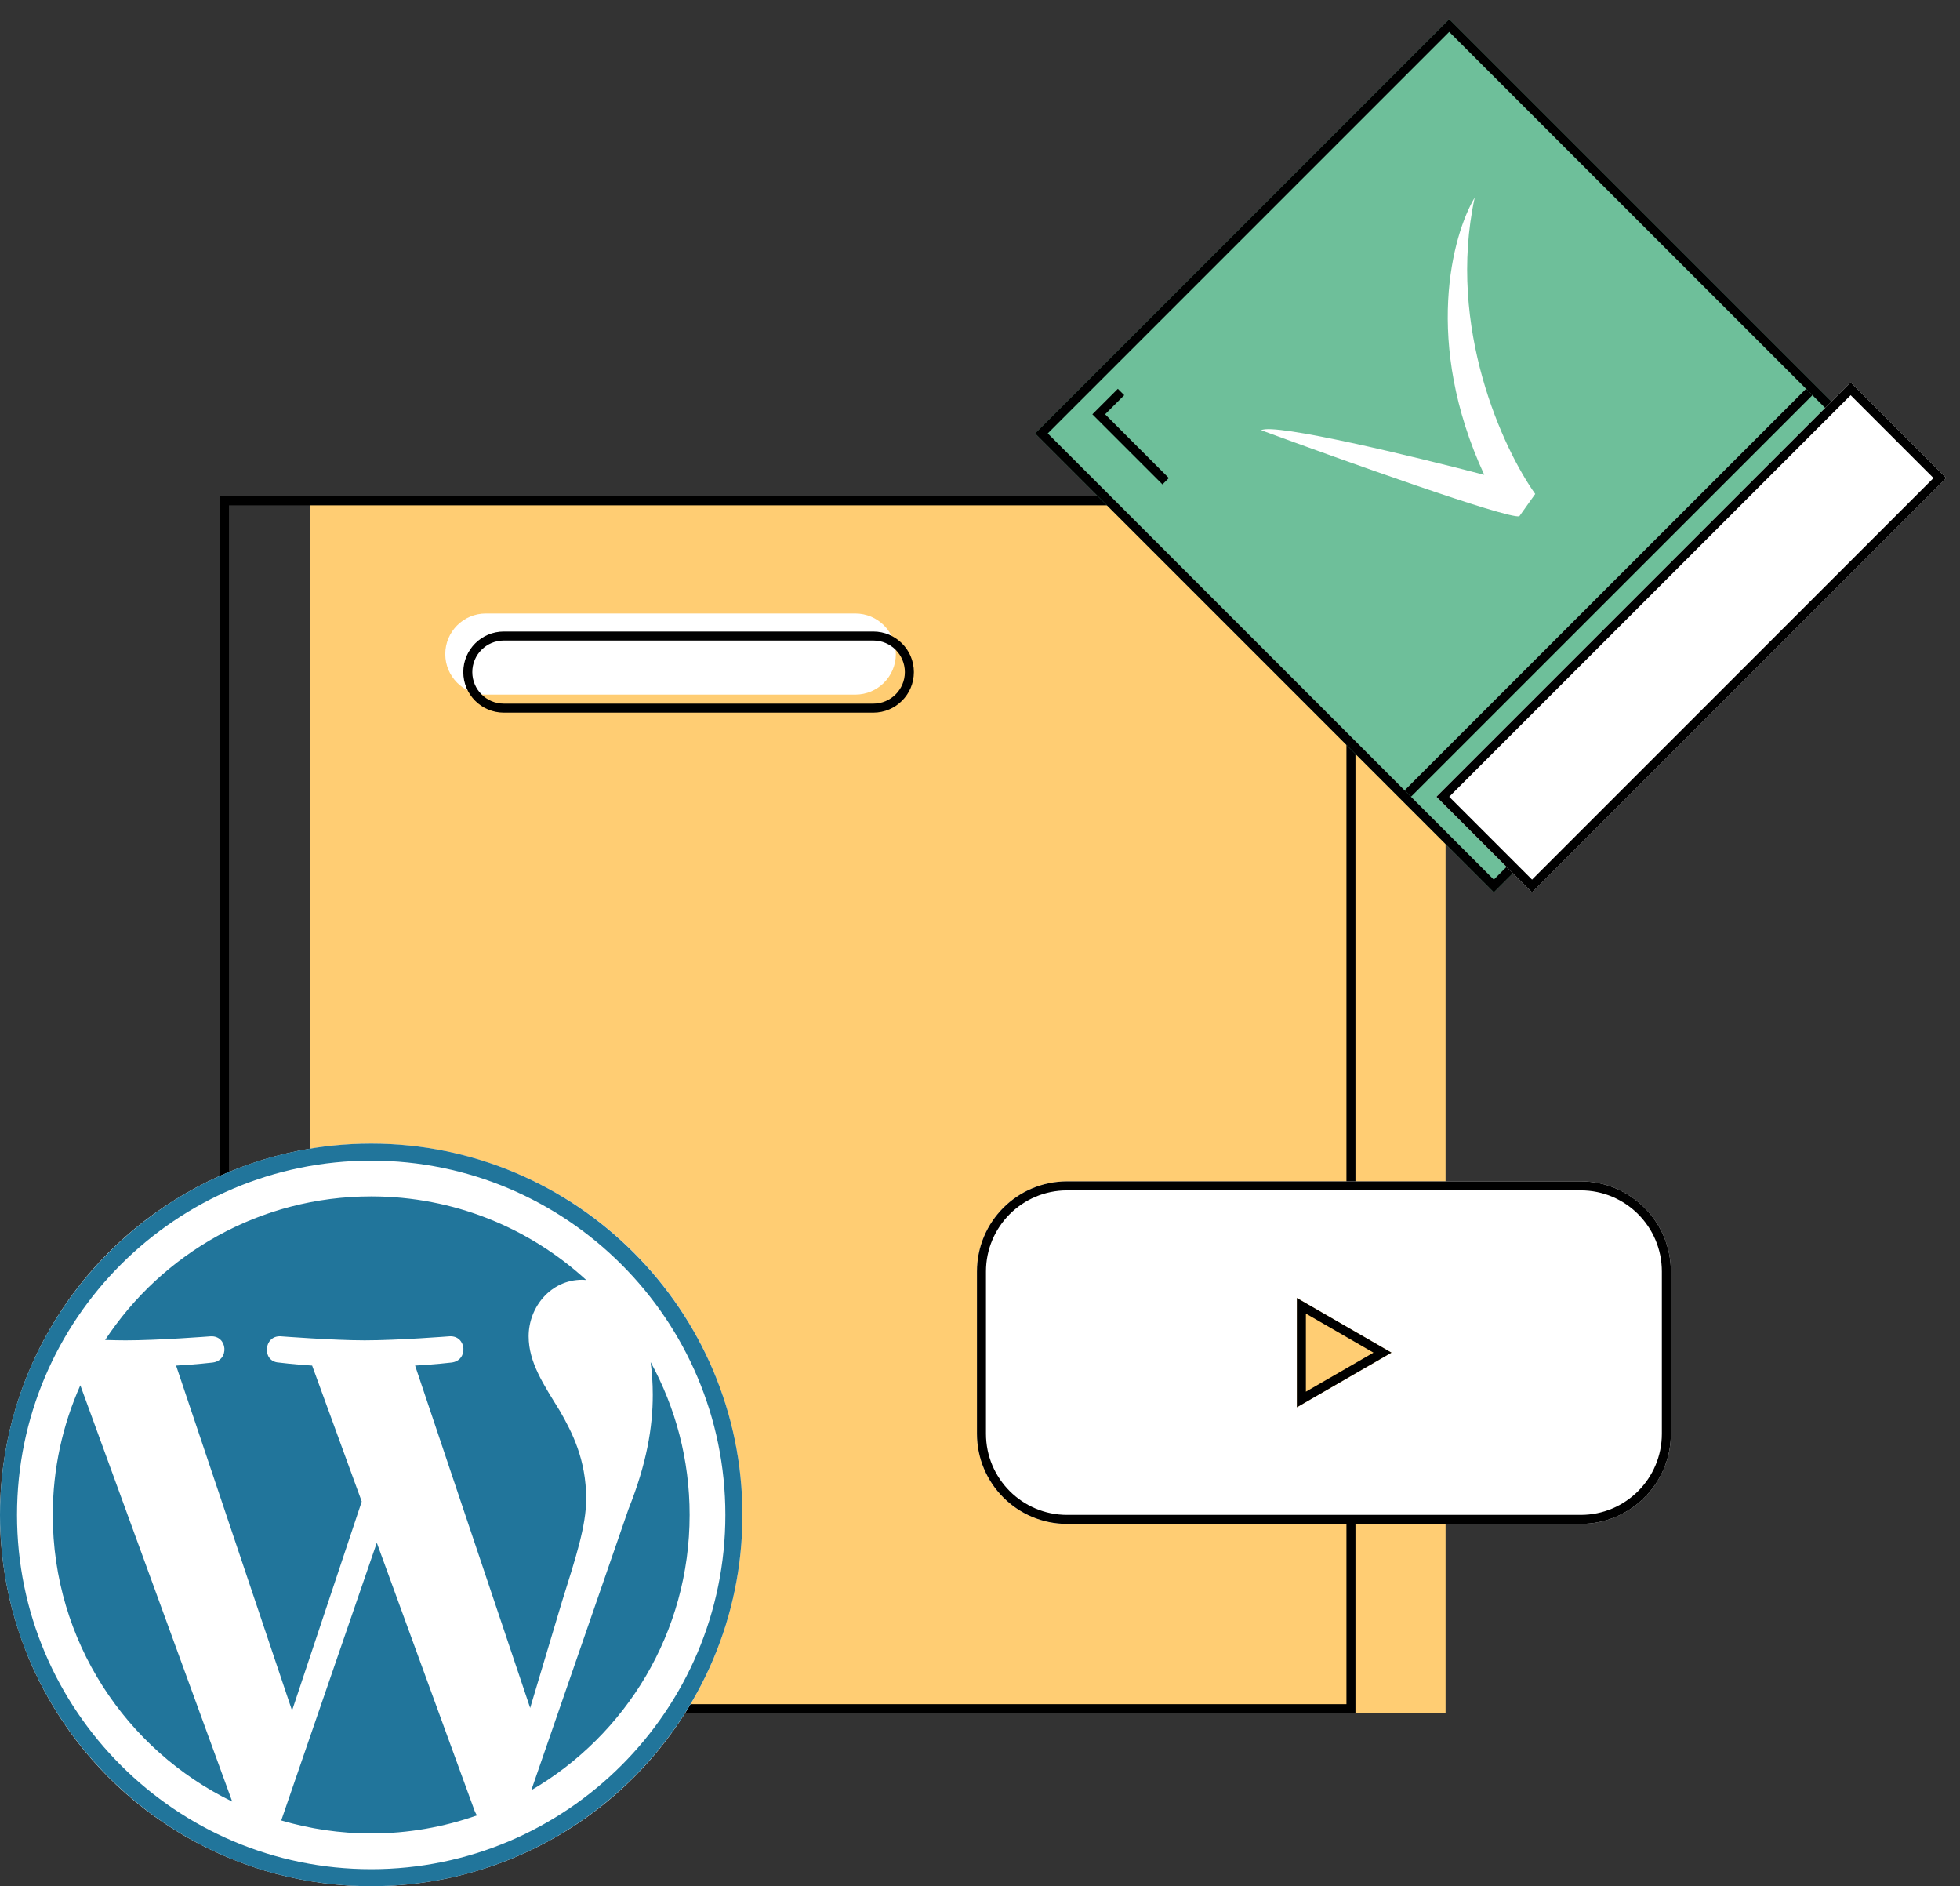
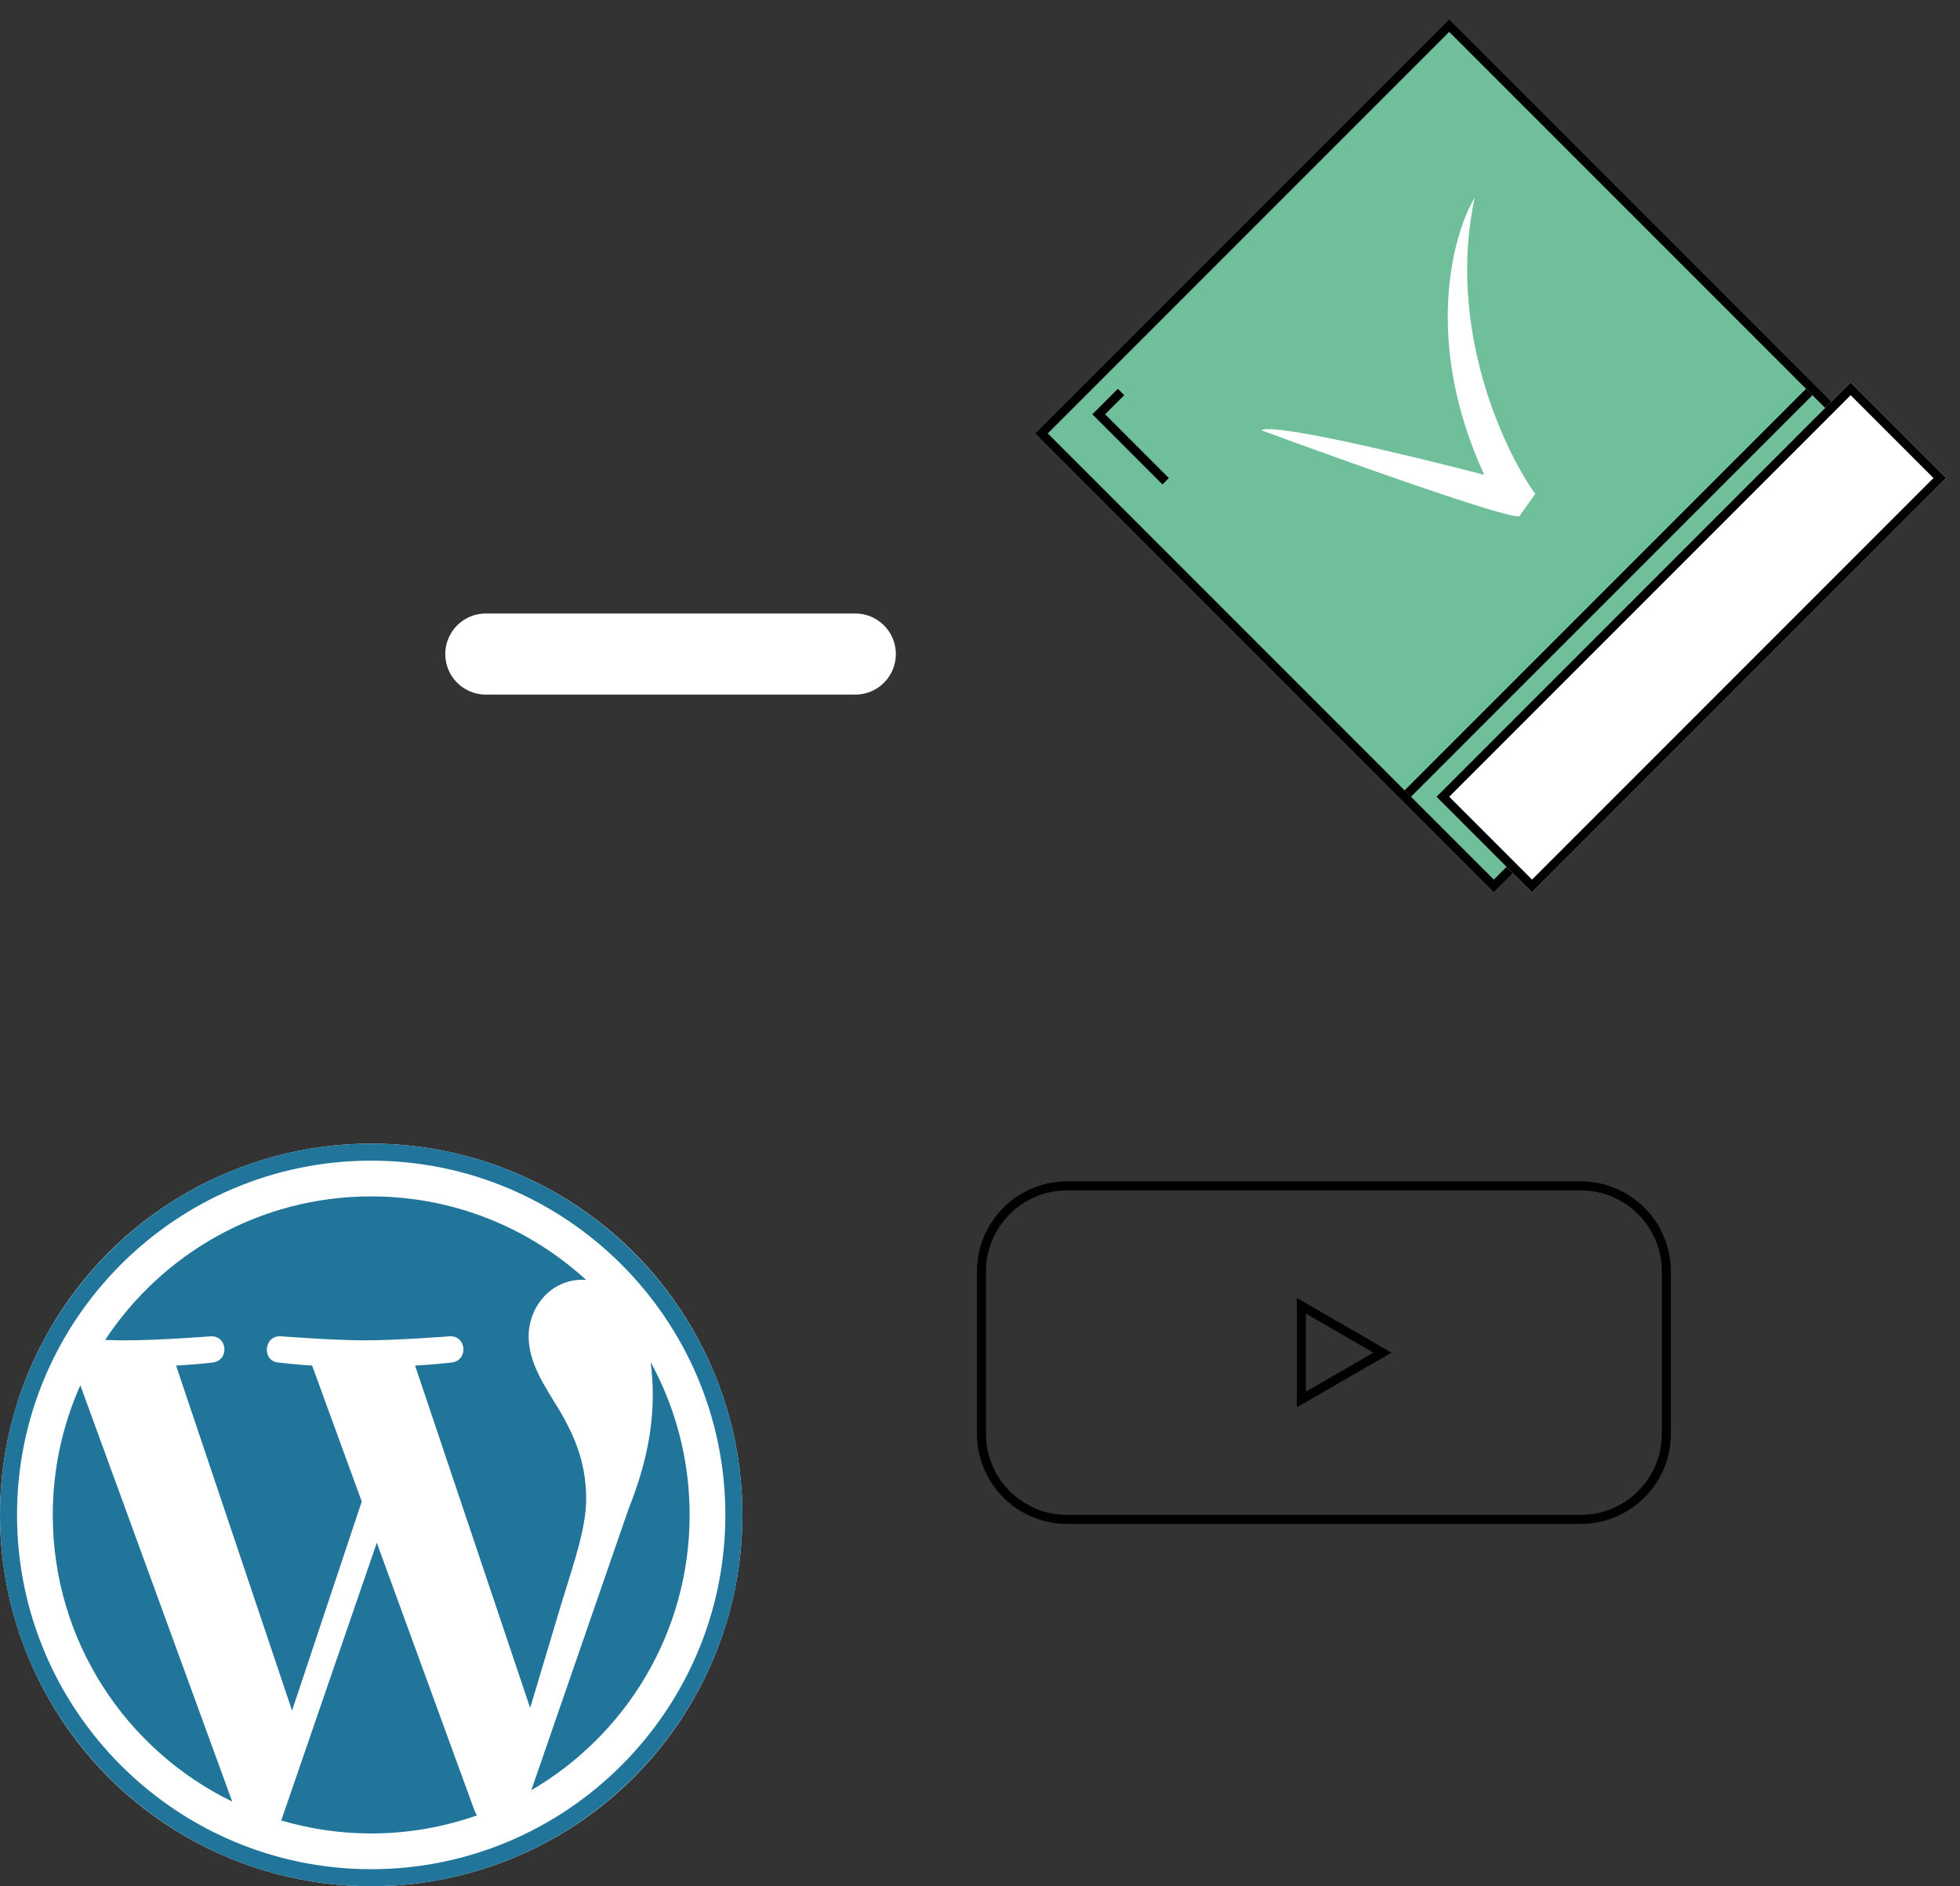
<svg xmlns="http://www.w3.org/2000/svg" width="132" height="127" viewBox="0 0 132 127" fill="none">
  <rect x="0" y="0" width="132" height="127" fill="#333333" stroke="none" />
-   <path d="M20.884 33.417H97.355V115.35H20.884V33.417Z" fill="#FFCD73" />
-   <path fill-rule="evenodd" clip-rule="evenodd" d="M90.679 34.024H15.421V114.743H90.679V34.024ZM14.814 33.417V115.35H91.286V33.417H14.814Z" fill="black" />
  <path d="M29.987 44.037C29.987 42.529 31.21 41.306 32.718 41.306H57.602C59.11 41.306 60.333 42.529 60.333 44.037C60.333 45.545 59.11 46.768 57.602 46.768H32.718C31.21 46.768 29.987 45.545 29.987 44.037Z" fill="white" />
-   <path fill-rule="evenodd" clip-rule="evenodd" d="M58.816 43.127H33.932C32.759 43.127 31.808 44.078 31.808 45.251C31.808 46.424 32.759 47.375 33.932 47.375H58.816C59.989 47.375 60.94 46.424 60.94 45.251C60.94 44.078 59.989 43.127 58.816 43.127ZM33.932 42.52C32.424 42.52 31.201 43.743 31.201 45.251C31.201 46.76 32.424 47.982 33.932 47.982H58.816C60.324 47.982 61.547 46.76 61.547 45.251C61.547 43.743 60.324 42.52 58.816 42.52H33.932Z" fill="black" />
-   <path d="M65.795 85.61C65.795 82.258 68.513 79.541 71.864 79.541H106.459C109.811 79.541 112.528 82.258 112.528 85.61V96.535C112.528 99.887 109.811 102.604 106.459 102.604H71.864C68.513 102.604 65.795 99.887 65.795 96.535V85.61Z" fill="white" />
  <path fill-rule="evenodd" clip-rule="evenodd" d="M106.459 80.148H71.864C68.848 80.148 66.402 82.594 66.402 85.61V96.535C66.402 99.552 68.848 101.997 71.864 101.997H106.459C109.475 101.997 111.921 99.552 111.921 96.535V85.61C111.921 82.594 109.475 80.148 106.459 80.148ZM71.864 79.541C68.513 79.541 65.795 82.258 65.795 85.61V96.535C65.795 99.887 68.513 102.604 71.864 102.604H106.459C109.811 102.604 112.528 99.887 112.528 96.535V85.61C112.528 82.258 109.811 79.541 106.459 79.541H71.864Z" fill="black" />
-   <path d="M93.713 91.073L87.341 94.752V87.394L93.713 91.073Z" fill="#FFCD73" />
  <path fill-rule="evenodd" clip-rule="evenodd" d="M93.713 91.073L87.341 87.394V94.752L93.713 91.073ZM92.499 91.073L87.948 88.445V93.701L92.499 91.073Z" fill="black" />
  <path d="M69.705 29.182L97.6 1.287L128.499 32.187L100.604 60.081L69.705 29.182Z" fill="#6EBF9A" />
  <path fill-rule="evenodd" clip-rule="evenodd" d="M97.6 2.146L70.563 29.182L100.604 59.223L127.641 32.187L97.6 2.146ZM69.705 29.182L100.604 60.081L128.499 32.187L97.6 1.287L69.705 29.182Z" fill="black" />
  <path fill-rule="evenodd" clip-rule="evenodd" d="M122.062 26.608L95.025 53.645L94.596 53.215L121.633 26.179L122.062 26.608Z" fill="black" />
  <path d="M96.742 53.644L124.636 25.749L131.074 32.187L103.179 60.082L96.742 53.644Z" fill="white" />
  <path fill-rule="evenodd" clip-rule="evenodd" d="M124.636 26.608L97.6 53.644L103.179 59.223L130.215 32.187L124.636 26.608ZM96.742 53.644L103.179 60.082L131.074 32.187L124.636 25.749L96.742 53.644Z" fill="black" />
  <path fill-rule="evenodd" clip-rule="evenodd" d="M73.567 27.895L75.284 26.179L75.713 26.608L74.426 27.895L78.717 32.187L78.288 32.616L73.567 27.895Z" fill="black" />
  <path d="M102.321 34.761C101.462 34.933 90.376 30.97 84.94 28.968C85.798 28.453 95.311 30.756 99.96 31.971C95.84 23.045 97.814 15.807 99.317 13.303C97.428 22.058 101.248 30.255 103.393 33.259L102.321 34.761Z" fill="white" />
  <circle cx="25" cy="102" r="25" fill="white" />
  <path d="M3.554 101.999C3.554 110.487 8.487 117.823 15.64 121.3L5.41 93.271C4.22 95.938 3.554 98.889 3.554 101.999ZM39.477 100.916C39.477 98.266 38.525 96.43 37.708 95.002C36.621 93.235 35.602 91.739 35.602 89.973C35.602 88.001 37.097 86.166 39.204 86.166C39.299 86.166 39.389 86.178 39.481 86.183C35.666 82.688 30.583 80.553 24.999 80.553C17.507 80.553 10.916 84.397 7.081 90.22C7.584 90.235 8.058 90.246 8.461 90.246C10.704 90.246 14.177 89.974 14.177 89.974C15.332 89.905 15.469 91.603 14.314 91.74C14.314 91.74 13.152 91.877 11.859 91.945L19.669 115.174L24.362 101.098L21.021 91.944C19.866 91.876 18.772 91.739 18.772 91.739C17.616 91.671 17.752 89.904 18.908 89.973C18.908 89.973 22.449 90.245 24.557 90.245C26.799 90.245 30.272 89.973 30.272 89.973C31.429 89.904 31.565 91.603 30.41 91.739C30.41 91.739 29.245 91.876 27.955 91.944L35.705 114.997L37.844 107.849C38.772 104.883 39.477 102.752 39.477 100.916ZM25.376 103.874L18.941 122.572C20.862 123.137 22.894 123.446 24.999 123.446C27.497 123.446 29.892 123.014 32.121 122.23C32.063 122.138 32.011 122.041 31.968 121.935L25.376 103.874ZM43.817 91.709C43.91 92.392 43.962 93.126 43.962 93.915C43.962 96.091 43.555 98.537 42.331 101.596L35.78 120.536C42.156 116.818 46.444 109.911 46.444 101.999C46.445 98.27 45.492 94.764 43.817 91.709ZM24.999 77C11.215 77 0 88.214 0 101.999C0 115.784 11.215 126.998 24.999 126.998C38.783 126.998 50 115.784 50 101.999C50 88.214 38.783 77 24.999 77ZM24.999 125.852C11.847 125.852 1.146 115.152 1.146 101.999C1.146 88.846 11.847 78.146 24.999 78.146C38.151 78.146 48.851 88.846 48.851 101.999C48.851 115.152 38.151 125.852 24.999 125.852Z" fill="#21759B" />
</svg>